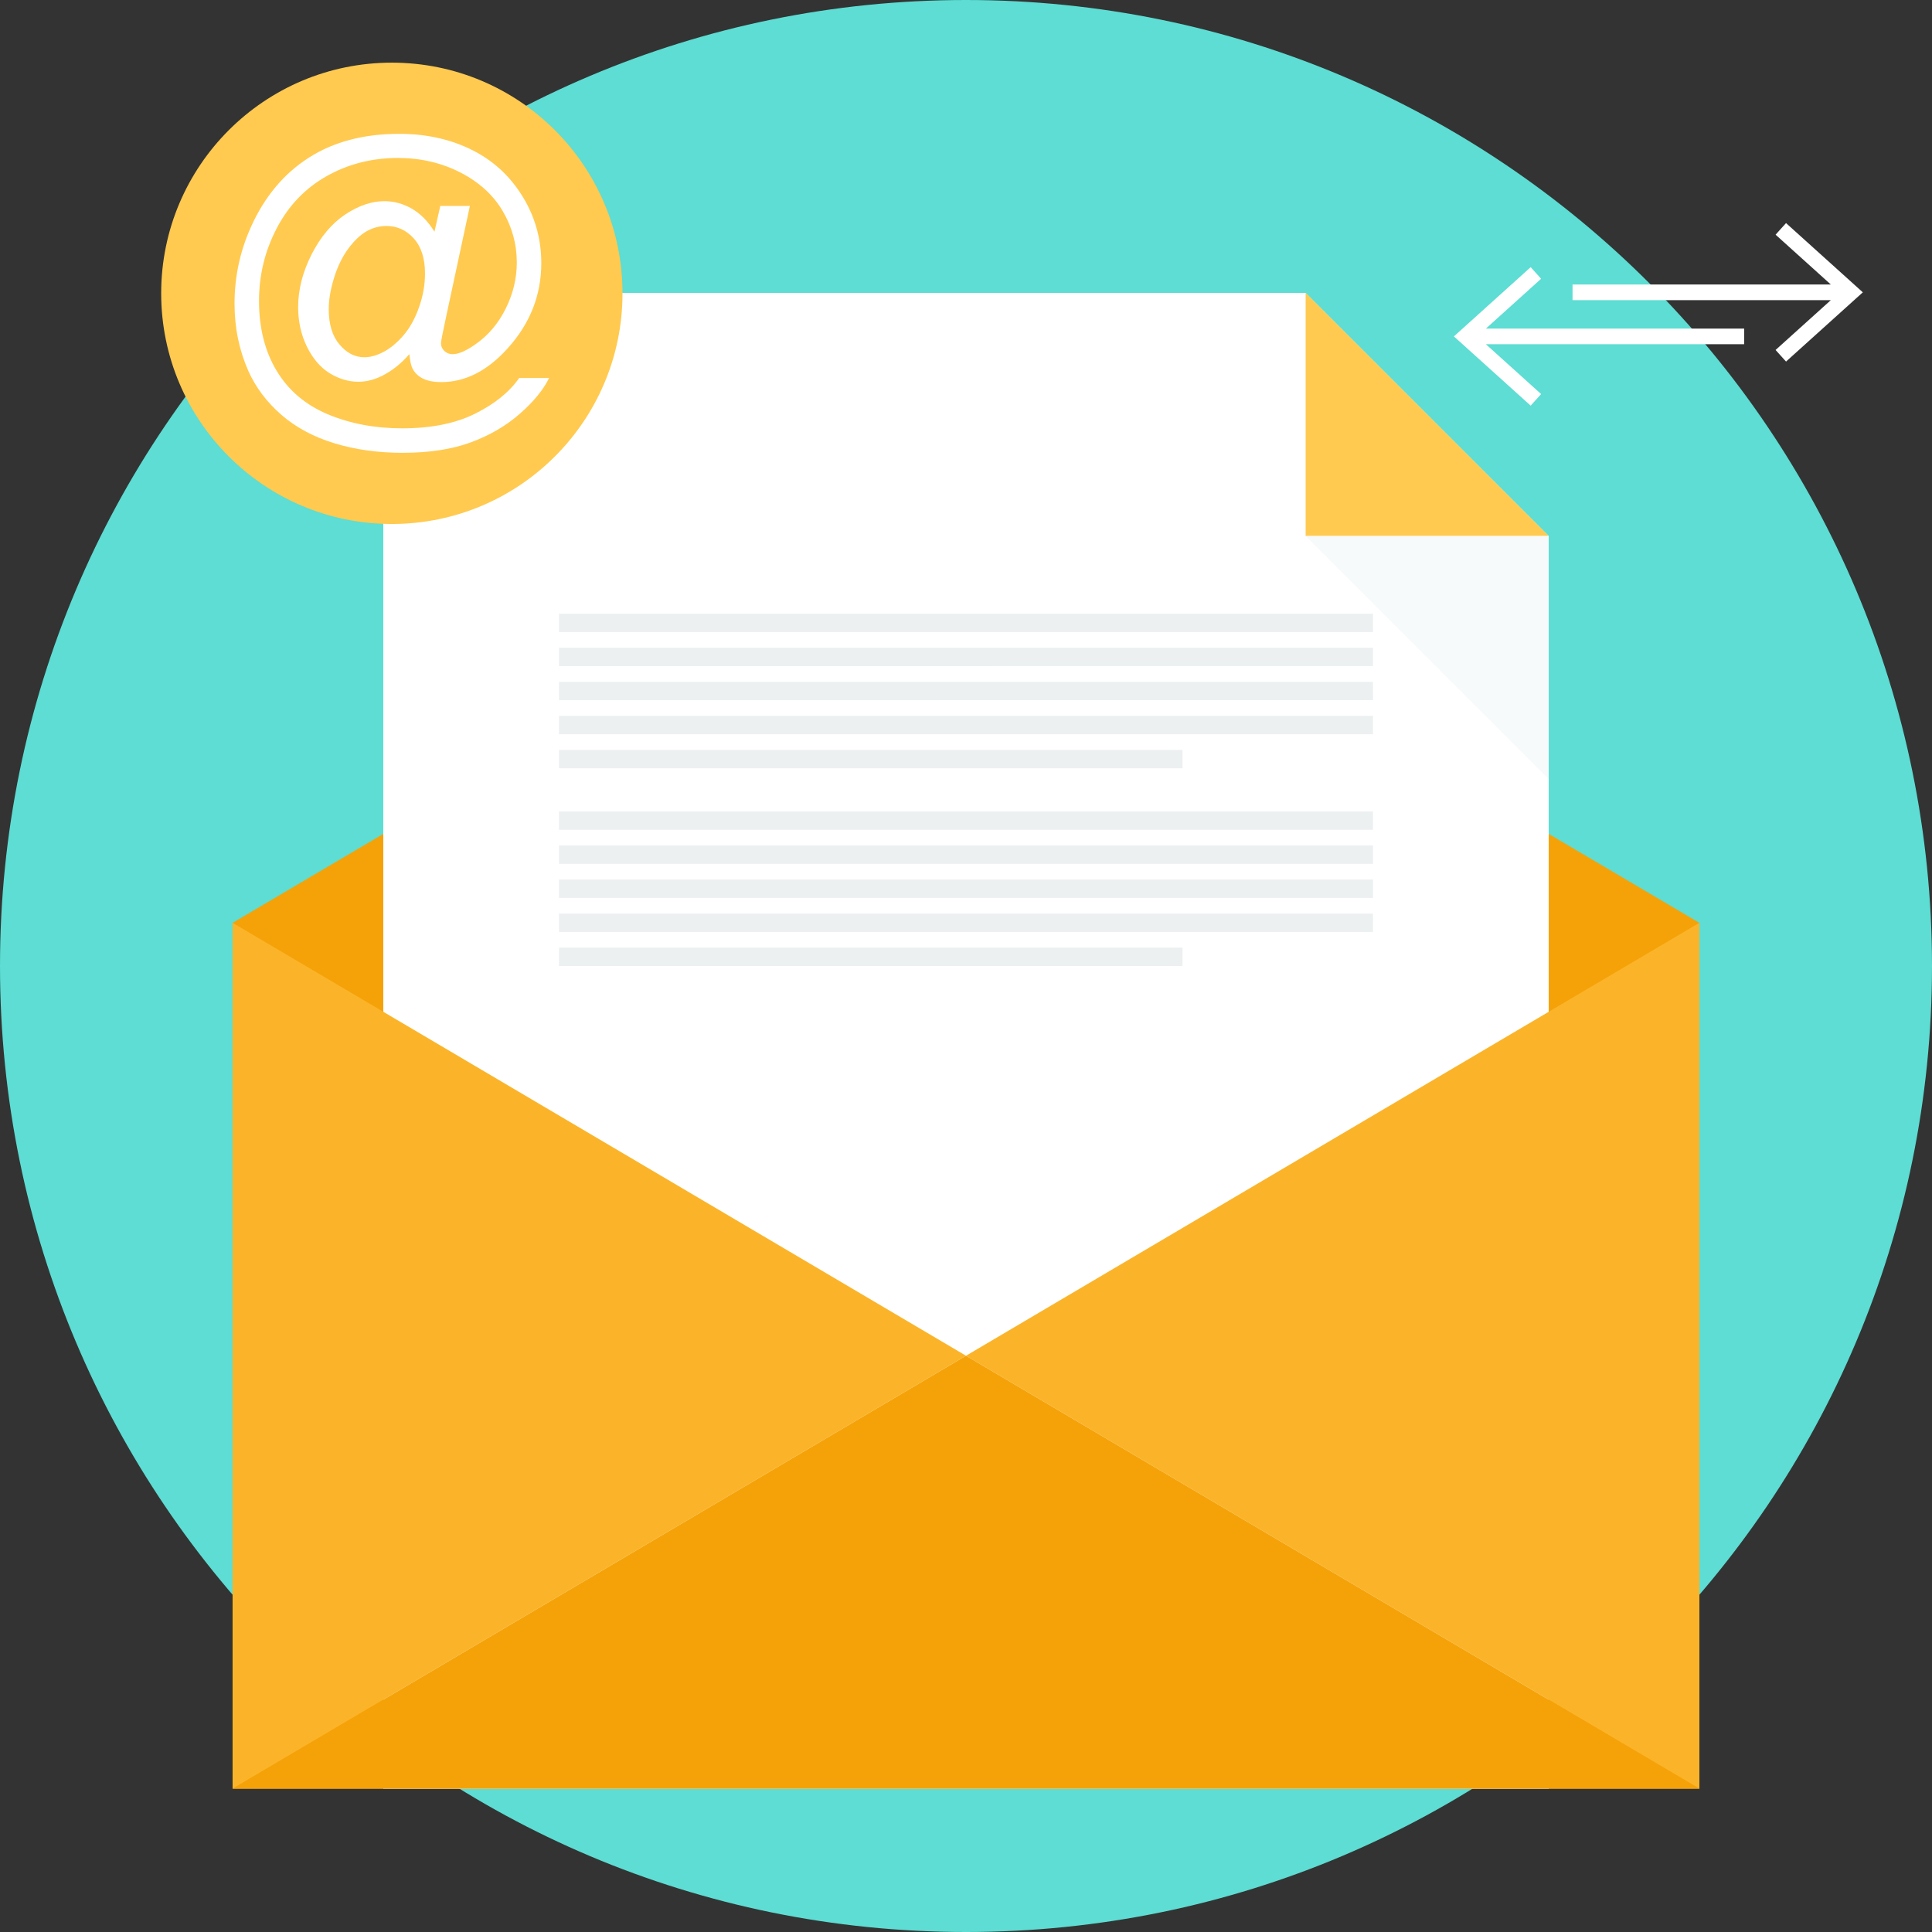
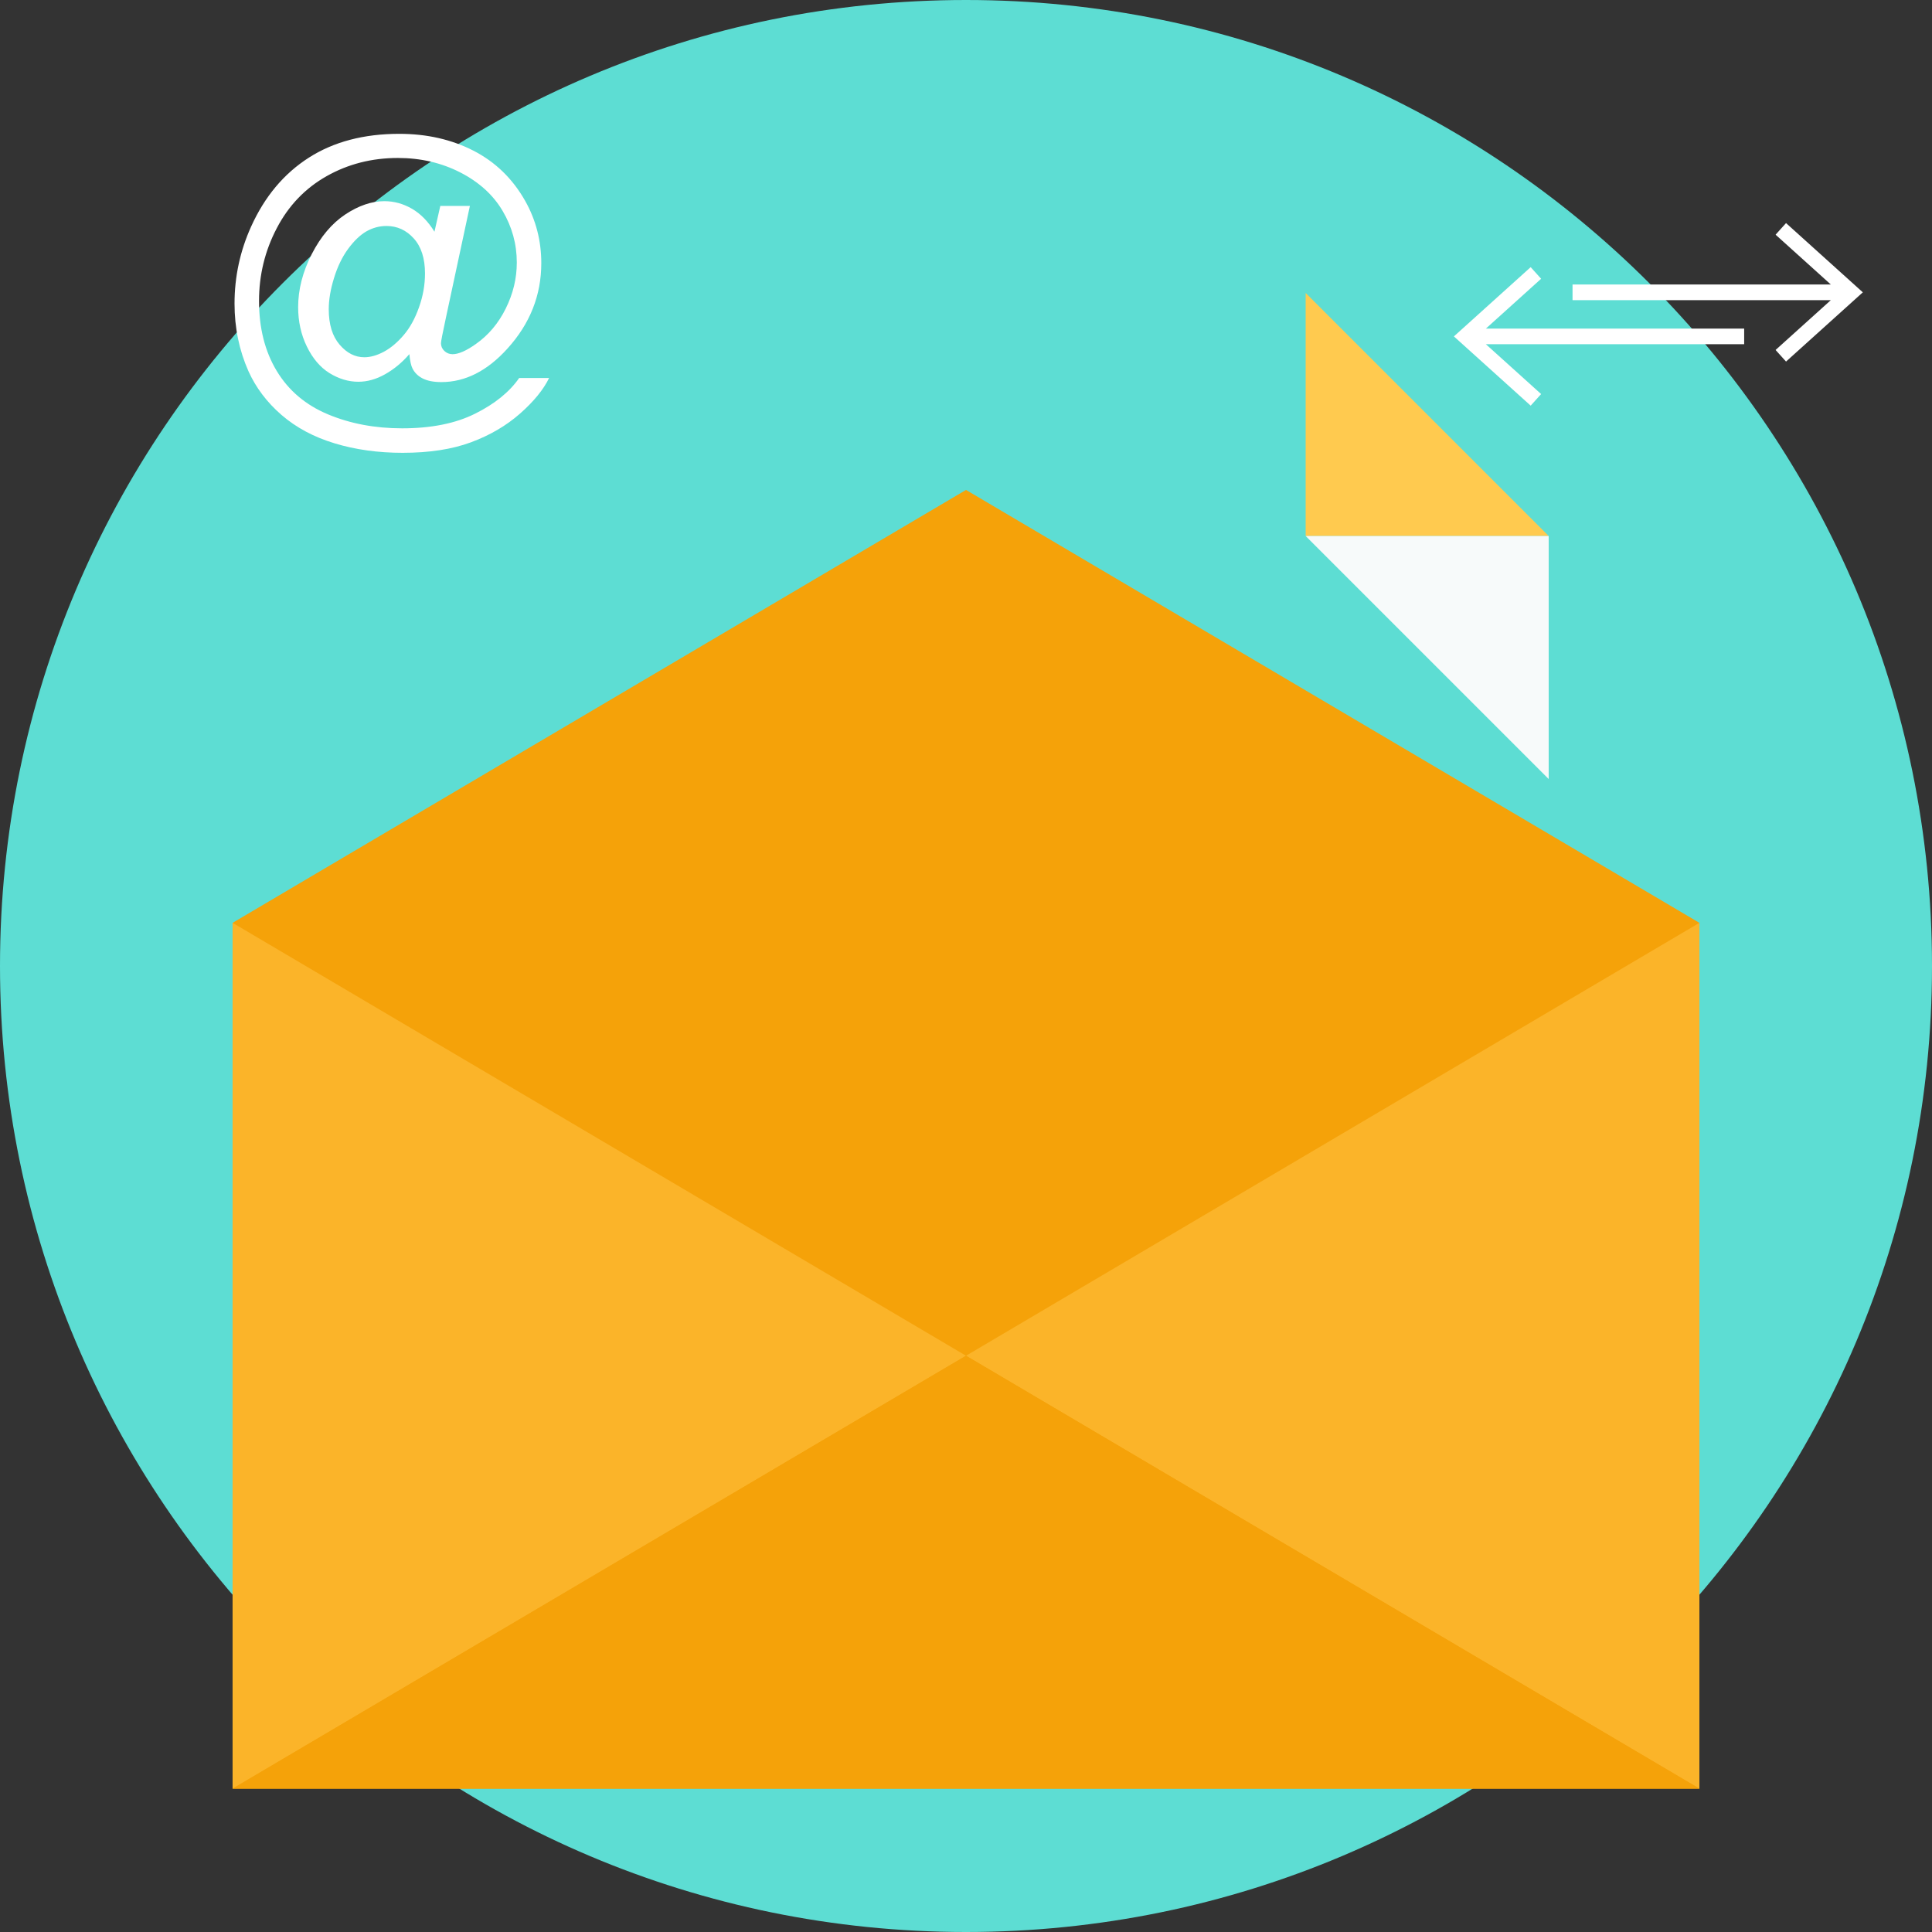
<svg xmlns="http://www.w3.org/2000/svg" version="1.1" id="Layer_1" x="0" y="0" viewBox="0 0 512 512" style="enable-background:new 0 0 512 512" xml:space="preserve">
  <rect x="0" y="0" width="512" height="512" fill="#333333" stroke="none" />
  <path style="fill:#5dddd3" d="M255.999 0C397.385 0 512 114.613 512 256.001 512 397.385 397.385 512 255.999 512S0 397.385 0 256.001C0 114.613 114.615 0 255.999 0z" />
  <path style="fill:#f5a209" d="M450.359 244.56H61.643l194.358-114.723L450.359 244.56zM61.641 244.56h388.716v229.45H61.641V244.56z" />
-   <path style="fill:#fff" d="M101.578 77.635h244.43l64.413 64.413v331.965H101.578V77.635z" />
-   <path style="fill:#ecf0f1" d="M148.146 162.641h215.701v4.864H148.146v-4.864zm0 52.398h215.701v4.868H148.146v-4.868zm0 9.025h215.701v4.866H148.146v-4.866zm0 9.024h215.701v4.864H148.146v-4.864zm0 9.025h215.712v4.864H148.146v-4.864zm0-70.448h215.701v4.866H148.146v-4.866zm0 9.025h215.701v4.866H148.146v-4.866zm0 9.024h215.712v4.864H148.146v-4.864zm-.002 9.025h165.225v4.864H148.144v-4.864zm0 52.4h165.225v4.866H148.144v-4.866z" />
  <path style="fill:#ffca4f" d="M346.01 77.635v64.413h64.413L346.01 77.635z" />
-   <path style="fill:#b3b3b3" d="M218.214 426.22h73.188v7.15h-73.188v-7.15z" />
  <path style="fill:#fbb429" d="m61.641 244.56 194.358 114.723L61.641 474.01V244.56zM450.359 244.56 256.001 359.283 450.359 474.01V244.56z" />
  <path style="fill:#f5a209" d="M255.999 359.283 61.641 474.01h388.716L255.999 359.283z" />
  <path style="fill:#f7fafa" d="M410.42 206.456v-64.41h-64.41l64.41 64.41z" />
-   <path style="fill:#ffca4f" d="M103.842 16.605c33.759 0 61.127 27.367 61.127 61.127s-27.369 61.127-61.127 61.127c-33.761 0-61.127-27.369-61.127-61.127 0-33.761 27.368-61.127 61.127-61.127z" />
  <path style="fill:#fff" d="M108.481 93.852c-1.905 2.207-4.039 3.98-6.412 5.318-2.359 1.336-4.732 1.998-7.106 1.998-2.615 0-5.153-.765-7.631-2.282-2.463-1.532-4.46-3.876-6.008-7.047-1.548-3.168-2.313-6.654-2.313-10.44 0-4.67 1.202-9.342 3.59-14.029 2.388-4.67 5.36-8.184 8.908-10.544 3.545-2.344 7-3.515 10.334-3.515 2.553 0 4.987.659 7.313 1.998 2.315 1.338 4.313 3.38 5.98 6.099l1.548-6.835h7.84l-6.339 29.56c-.889 4.116-1.323 6.383-1.323 6.817 0 .798.3 1.488.902 2.059.602.571 1.336.855 2.176.855 1.561 0 3.605-.886 6.129-2.674 3.349-2.344 6.008-5.483 7.962-9.432 1.951-3.936 2.926-7.99 2.926-12.182 0-4.897-1.261-9.463-3.768-13.699-2.509-4.249-6.264-7.644-11.251-10.2-4.97-2.538-10.484-3.814-16.508-3.814-6.879 0-13.172 1.607-18.852 4.807-5.693 3.215-10.109 7.812-13.231 13.805-3.142 5.995-4.703 12.42-4.703 19.286 0 7.181 1.561 13.355 4.688 18.536 3.138 5.197 7.66 9.027 13.577 11.505 5.918 2.476 12.466 3.709 19.663 3.709 7.706 0 14.149-1.29 19.345-3.889 5.197-2.582 9.086-5.739 11.672-9.448h7.929c-1.501 3.08-4.07 6.233-7.704 9.432-3.636 3.199-7.962 5.739-12.978 7.6-5.018 1.863-11.071 2.794-18.131 2.794-6.52 0-12.528-.842-18.025-2.509-5.512-1.667-10.197-4.176-14.074-7.523-3.876-3.365-6.791-7.228-8.758-11.582-2.463-5.541-3.695-11.52-3.695-17.934 0-7.135 1.473-13.952 4.403-20.426 3.587-7.931 8.681-14.014 15.275-18.236 6.595-4.22 14.585-6.324 23.989-6.324 7.285 0 13.833 1.486 19.632 4.46 5.799 2.974 10.38 7.404 13.714 13.293 2.855 5.062 4.282 10.577 4.282 16.523 0 8.502-2.99 16.043-8.967 22.635-5.349 5.92-11.176 8.879-17.513 8.879-2.031 0-3.651-.317-4.897-.933-1.248-.615-2.161-1.502-2.749-2.659-.389-.734-.658-2.011-.841-3.812zM87.123 81.954c0 4.026.961 7.148 2.871 9.373 1.905 2.238 4.086 3.349 6.562 3.349 1.638 0 3.365-.498 5.197-1.473 1.817-.992 3.561-2.447 5.214-4.385 1.665-1.938 3.018-4.401 4.07-7.375 1.065-2.974 1.592-5.962 1.592-8.965 0-3.982-.992-7.091-2.974-9.285-1.982-2.207-4.403-3.305-7.241-3.305-1.876 0-3.651.481-5.318 1.427-1.654.961-3.259 2.494-4.82 4.61-1.548 2.103-2.809 4.67-3.742 7.706-.946 3.018-1.411 5.797-1.411 8.321v.002zM473.318 59.119l18.644 16.812 1.707 1.539-1.707 1.537-18.644 16.812-2.767-3.074 14.638-13.203h-68.45v-4.145h68.45l-14.638-13.203 2.767-3.074v-.001z" />
  <path style="fill:#fff" d="m405.645 70.798-18.642 16.814-1.707 1.537 1.707 1.539 18.642 16.814 2.767-3.076-14.638-13.203h68.45V87.08h-68.45l14.638-13.205-2.767-3.076v-.001z" />
</svg>